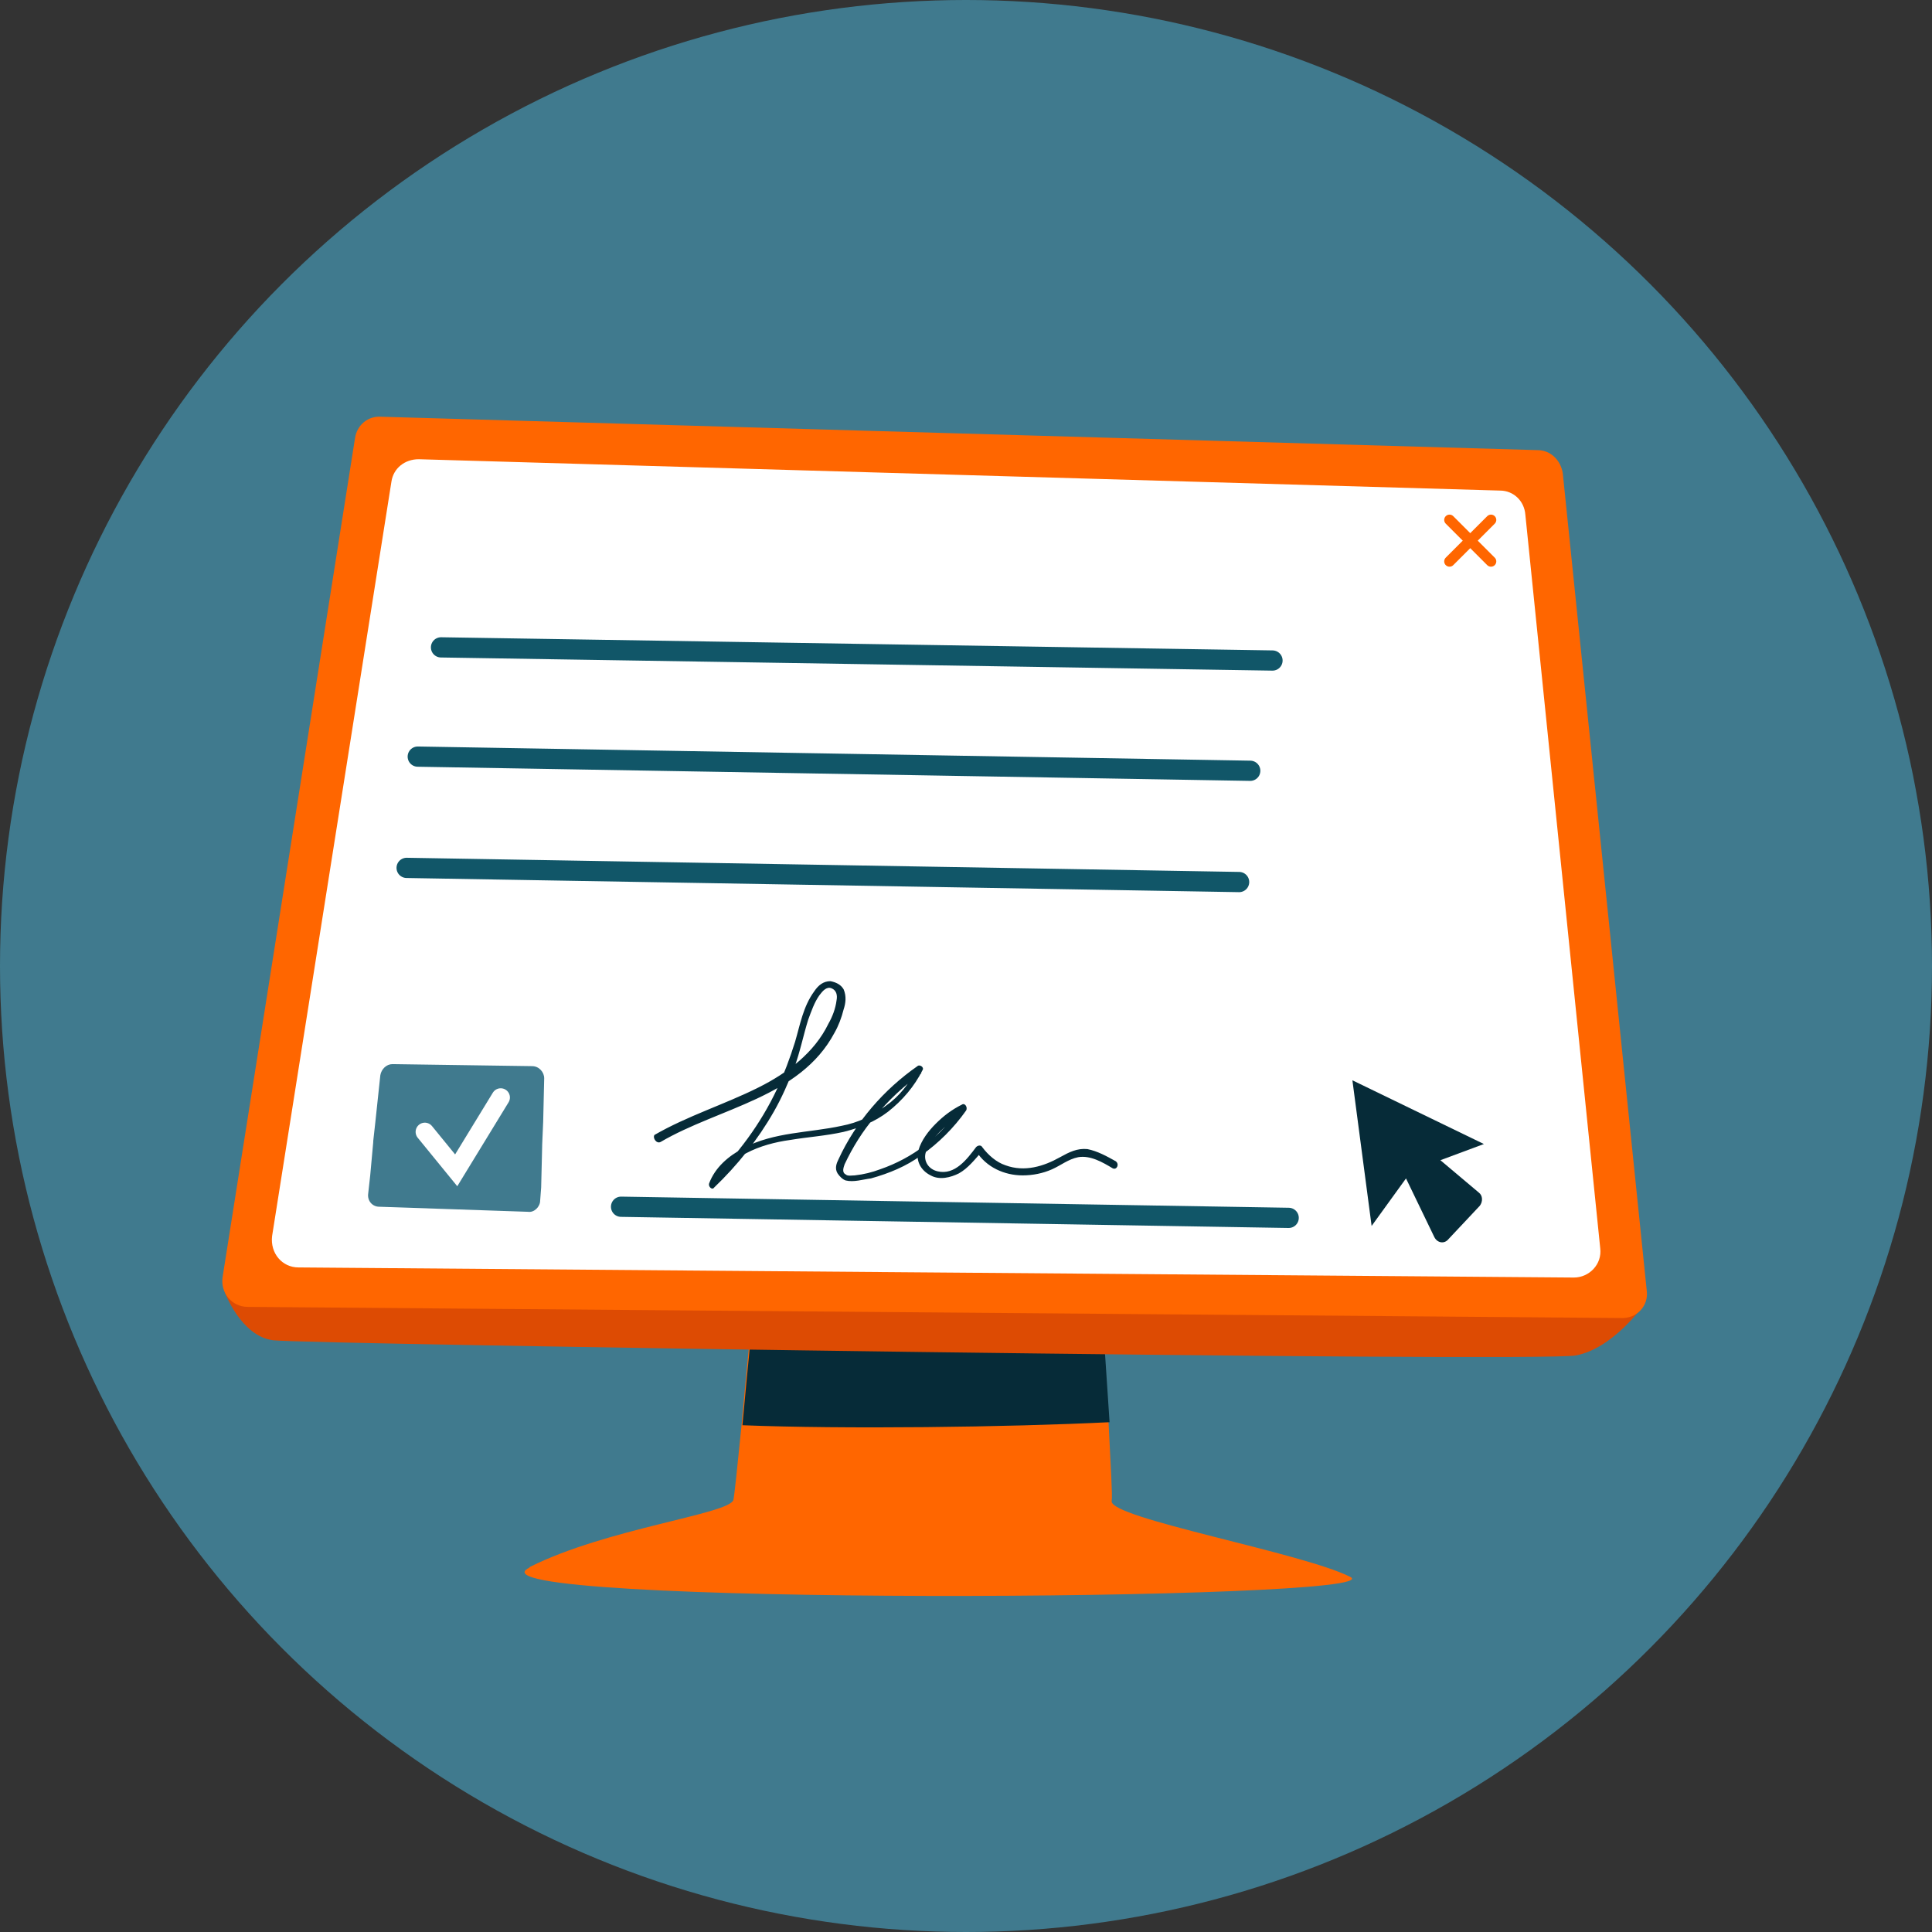
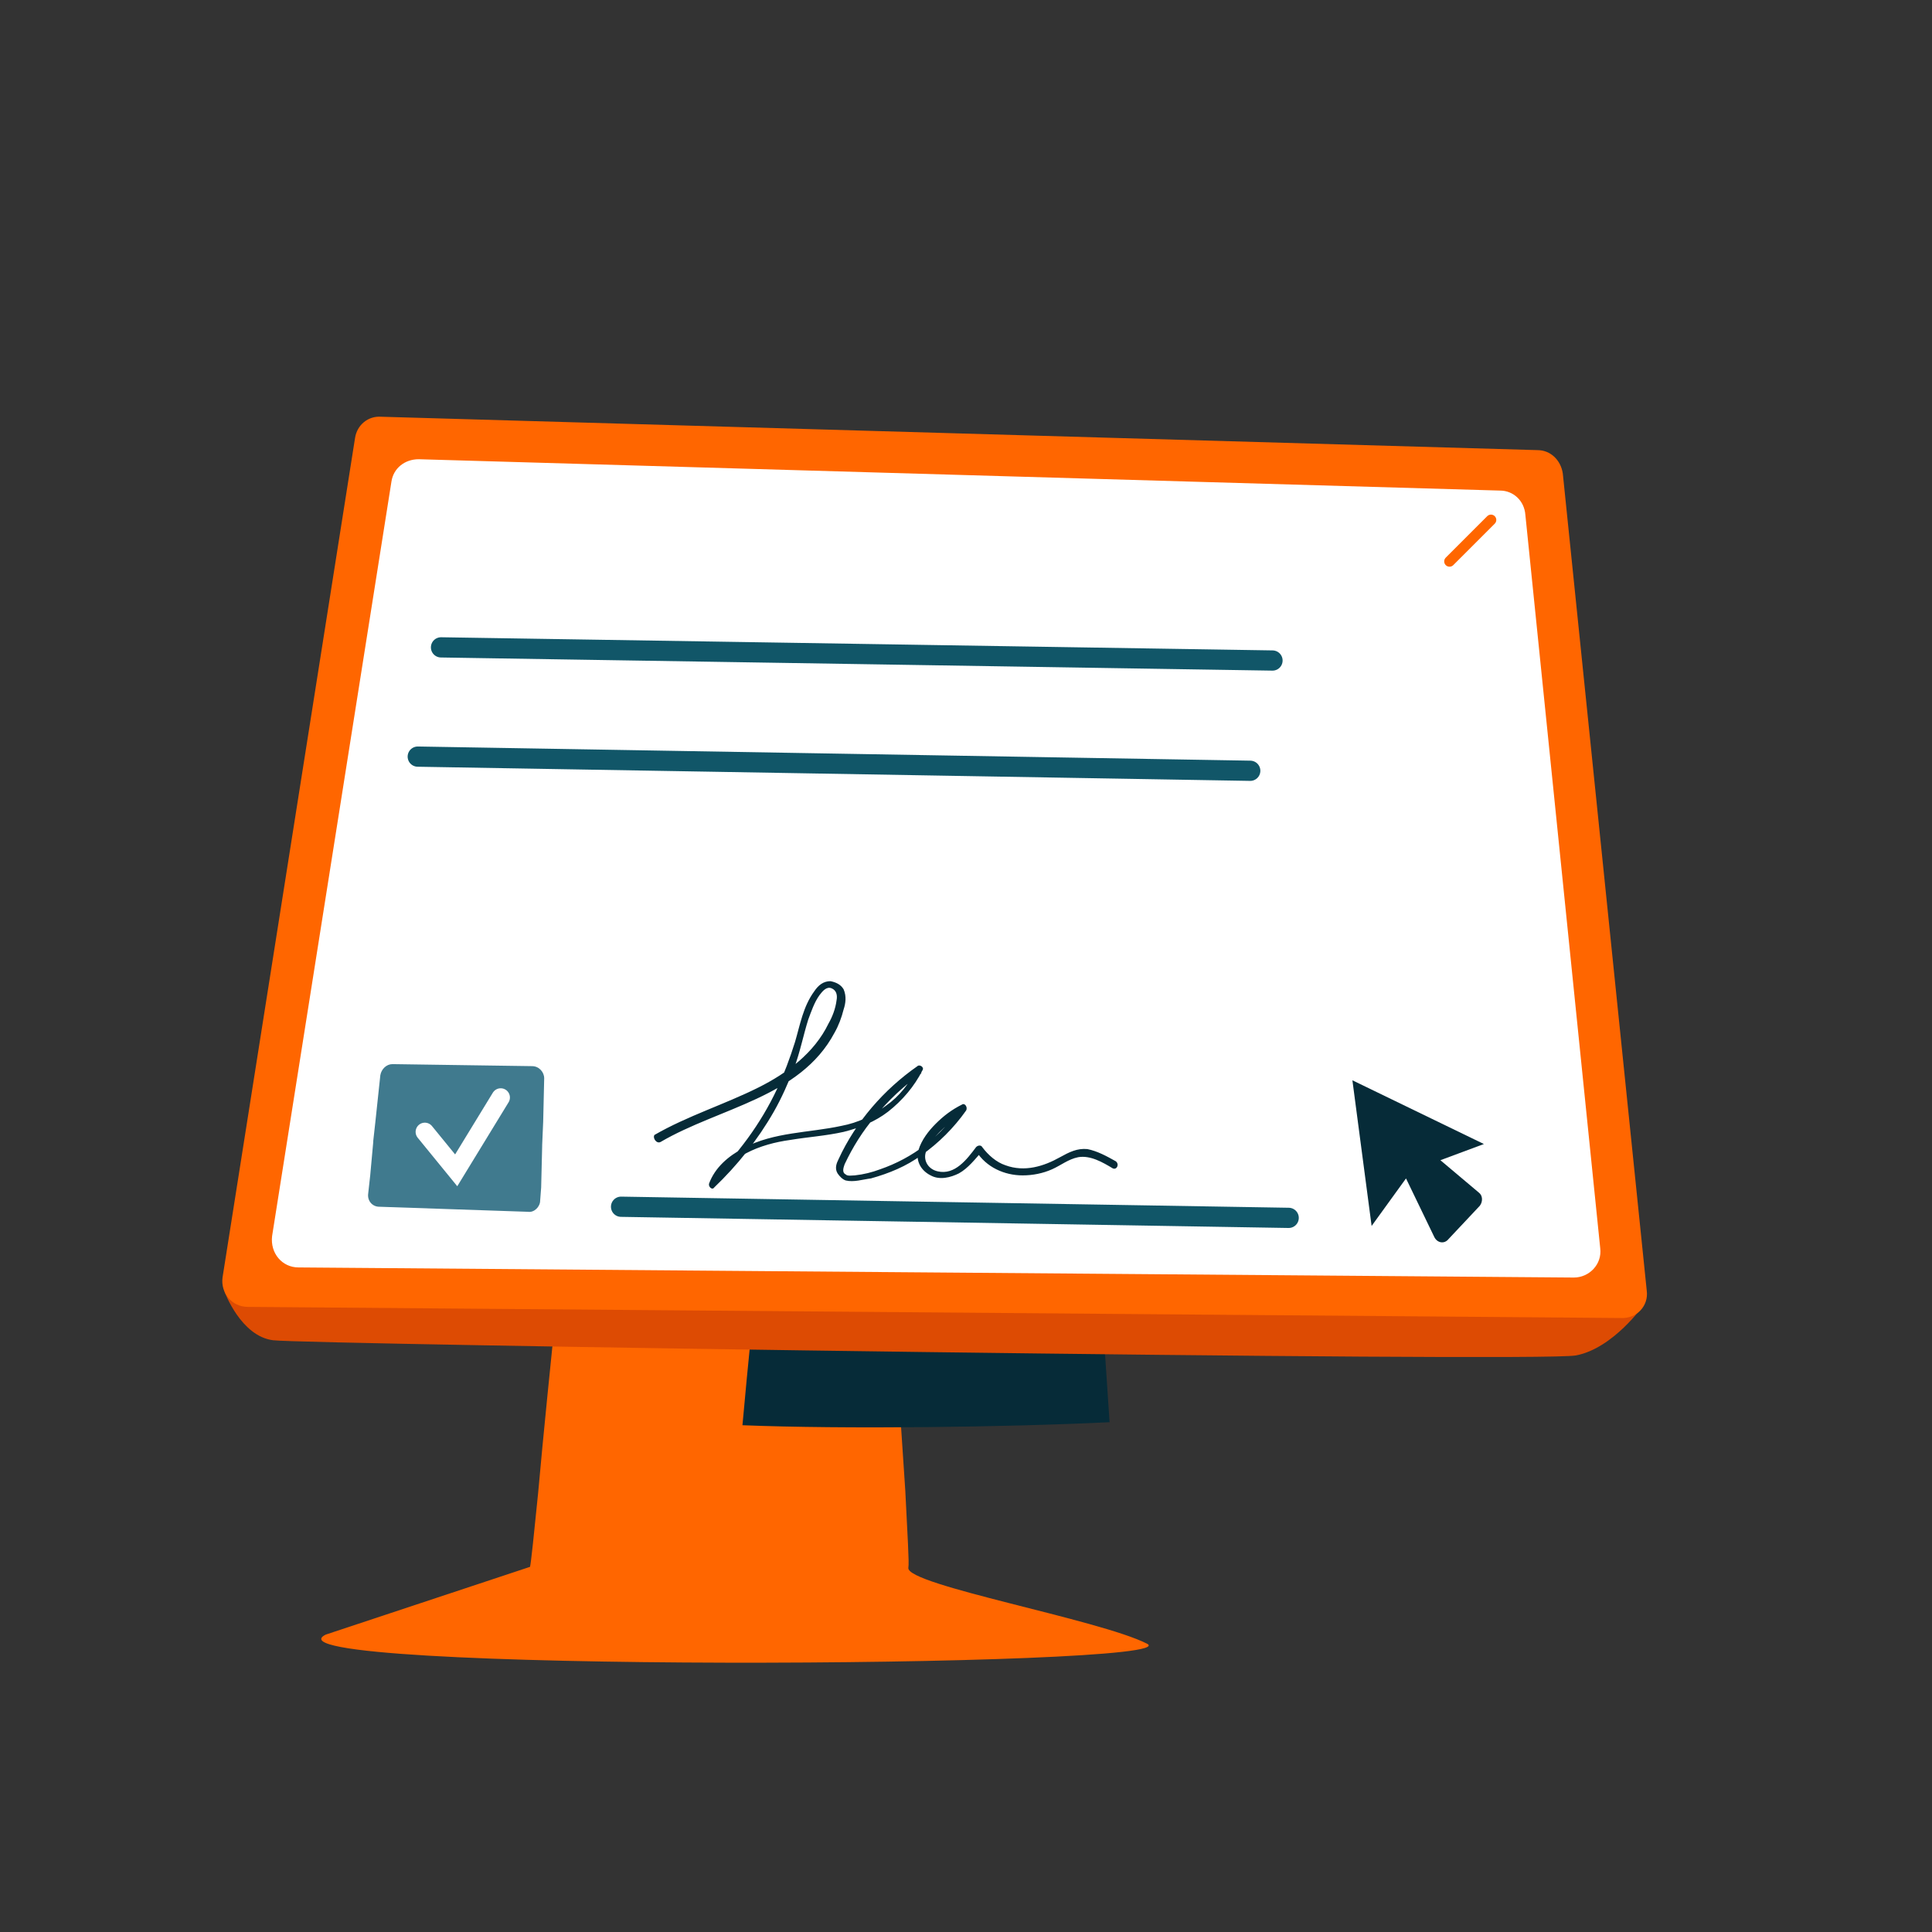
<svg xmlns="http://www.w3.org/2000/svg" version="1.1" id="Laag_2" x="0px" y="0px" viewBox="0 0 191 191" style="enable-background:new 0 0 191 191;" xml:space="preserve">
  <rect x="0" y="0" width="191" height="191" fill="#333333" stroke="none" />
  <style type="text/css">
	.st0{fill:#407A8E;}
	.st1{fill:#FF6600;}
	.st2{fill:#062B38;}
	.st3{fill:#DD4B03;}
	.st4{fill:#FFFFFF;}
	.st5{fill:none;stroke:#115668;stroke-width:2;stroke-linecap:round;stroke-linejoin:round;stroke-miterlimit:10;}
	.st6{fill:none;stroke:#FFFFFF;stroke-width:1.823;stroke-linecap:round;stroke-miterlimit:10;}
	.st7{fill:none;stroke:#FF6600;stroke-width:1.049;stroke-linecap:round;stroke-linejoin:round;stroke-miterlimit:10;}
</style>
  <g id="Laag_1-2">
-     <circle class="st0" cx="95.5" cy="95.5" r="95.5" />
    <g id="Casual-Icons-Computer">
-       <path class="st1" d="M52.4,154.9c7.6-3.8,19.6-5.2,20.1-6.6c0.1-0.4,0.4-3.3,0.8-7.3c0.5-5.6,1.3-13.5,2-20.2    c0.8-7.1,1.6-12.9,2.3-13.6c1.8-1.8,29-1.8,29.5,0c0.2,0.7,0.6,6.1,1.1,12.9s1,14.9,1.4,20.7c0.2,4.2,0.4,7.1,0.3,7.6    c-0.2,1.7,18.9,5.1,23.6,7.5c4.6,2.4-88.8,2.9-81.2-0.9L52.4,154.9z" />
+       <path class="st1" d="M52.4,154.9c0.1-0.4,0.4-3.3,0.8-7.3c0.5-5.6,1.3-13.5,2-20.2    c0.8-7.1,1.6-12.9,2.3-13.6c1.8-1.8,29-1.8,29.5,0c0.2,0.7,0.6,6.1,1.1,12.9s1,14.9,1.4,20.7c0.2,4.2,0.4,7.1,0.3,7.6    c-0.2,1.7,18.9,5.1,23.6,7.5c4.6,2.4-88.8,2.9-81.2-0.9L52.4,154.9z" />
      <path class="st2" d="M109.7,140.6c-10.1,0.5-26.3,0.7-36.3,0.3c0.5-5.6,1.3-13.5,2-20.2l32.9-0.7c0.5,6.8,1,14.9,1.4,20.7V140.6z" />
      <path class="st3" d="M22.2,127.7c0,0,1.6,4.4,4.8,4.8c3.1,0.4,125.1,2.2,128.8,1.5s6.7-5,6.7-5L22.2,127.7L22.2,127.7z" />
      <path class="st1" d="M160.2,130.3l-135.7-1.1c-1.6,0-2.7-1.4-2.5-2.9l13.1-83c0.2-1.3,1.3-2.2,2.6-2.1L152,44.5    c1.3,0,2.3,1,2.5,2.3l8.3,80.8C163,129.1,161.8,130.4,160.2,130.3L160.2,130.3z" />
      <path class="st4" d="M26.9,122.2l11.8-74.6c0.2-1.3,1.3-2.2,2.7-2.2l106.9,3.1c1.3,0,2.4,1,2.5,2.4l7.4,72.5    c0.2,1.6-1.1,2.9-2.6,2.9l-126.1-1C27.9,125.3,26.7,123.9,26.9,122.2L26.9,122.2z" />
      <line class="st5" x1="43.6" y1="64" x2="125.8" y2="65.3" />
      <line class="st5" x1="41.3" y1="74.8" x2="123.6" y2="76.2" />
-       <line class="st5" x1="40.2" y1="85.8" x2="122.5" y2="87.2" />
      <line class="st5" x1="61.4" y1="119.3" x2="127.4" y2="120.4" />
      <g id="Casual-Icon-Check_x5F_1_00000107562229175693884280000005091895370403274394_">
        <path id="Group_1_00000068678952109671595780000010751631336005417370_" class="st0" d="M53.4,118.7c0,0.6-0.6,1.2-1.2,1.1     l-14.7-0.5c-0.7,0-1.2-0.6-1.1-1.3l0.2-1.8l0.3-3.3l0-0.1l0.2-1.8l0.5-4.7c0.1-0.6,0.6-1.1,1.2-1.1l13.8,0.2     c0.7,0,1.2,0.6,1.2,1.2l-0.1,4.3l-0.1,2.3l0,0.1l-0.1,4.1L53.4,118.7z" />
        <polyline id="Group_1_00000075120363421017159830000015070867183236775811_" class="st6" points="42,111.9 45.1,115.7      49.5,108.5    " />
      </g>
    </g>
    <path class="st2" d="M133.7,106.8l1.9,14.4l3.4-4.7l2.8,5.8c0.3,0.6,1,0.7,1.4,0.2l3.1-3.3c0.3-0.4,0.3-1-0.1-1.3l-3.8-3.2l4.3-1.6   L133.7,106.8z" />
  </g>
  <g>
    <path class="st2" d="M65.3,112.9c5.8-3.4,13.8-4.4,17.2-10.8c0.4-0.7,0.7-1.5,0.9-2.3c0.2-0.6,0.3-1.3,0-2   c-0.3-0.5-0.8-0.7-1.3-0.8c-0.7,0-1.2,0.4-1.6,1c-1.1,1.5-1.4,3.3-1.9,5c-0.5,1.6-1.1,3.2-1.8,4.7c-1.6,3.4-3.9,6.5-6.6,9.1   c0.2,0.1,0.4,0.3,0.5,0.4c1.2-2.9,4.5-4.1,7.4-4.5c1.8-0.3,3.5-0.4,5.3-0.8c1.6-0.4,3.1-1,4.4-2c1.4-1.1,2.6-2.5,3.4-4.1   c0.2-0.3-0.3-0.6-0.5-0.4c-3.3,2.3-6.1,5.5-7.8,9.2c-0.2,0.4-0.4,0.9-0.1,1.4c0.2,0.3,0.5,0.6,0.8,0.7c0.8,0.2,1.7-0.1,2.5-0.2   c1.8-0.5,3.5-1.2,5-2.3c1.7-1.2,3.2-2.7,4.4-4.4c0.2-0.3-0.1-0.8-0.4-0.6c-1,0.5-1.8,1.1-2.6,1.9c-0.7,0.7-1.4,1.6-1.7,2.6   c-0.3,1,0.2,2,1.2,2.5c0.9,0.5,2,0.2,2.8-0.2c0.9-0.5,1.6-1.4,2.3-2.2c-0.2,0-0.4,0-0.6,0c1,1.6,2.8,2.4,4.6,2.4c1,0,2-0.2,2.9-0.6   c0.9-0.4,1.6-1,2.6-1.2c1.2-0.2,2.4,0.5,3.4,1.1c0.4,0.2,0.7-0.4,0.3-0.7c-0.9-0.5-1.8-1-2.8-1.2c-1-0.1-1.8,0.3-2.7,0.8   c-1.6,0.9-3.5,1.5-5.4,0.8c-0.9-0.3-1.7-1-2.3-1.8c-0.1-0.2-0.4-0.2-0.6,0c-0.9,1.2-2.1,2.8-3.8,2.4c-0.9-0.2-1.4-1-1.2-1.8   c0.2-0.8,0.8-1.5,1.4-2.1c0.7-0.7,1.5-1.4,2.4-1.8c-0.1-0.2-0.3-0.4-0.4-0.6c-1.9,2.9-4.7,5-7.9,6.1c-0.8,0.3-1.6,0.5-2.5,0.6   c-0.3,0-0.7,0.1-0.9-0.1c-0.4-0.2-0.2-0.7-0.1-1c0.8-1.7,1.8-3.3,3-4.7c1.3-1.6,2.9-3.1,4.6-4.3c-0.2-0.1-0.4-0.3-0.5-0.4   c-0.7,1.4-1.7,2.7-3,3.6c-1.3,1-2.8,1.7-4.4,2c-3.2,0.7-6.7,0.6-9.7,2.2c-1.5,0.8-2.8,1.9-3.4,3.5c-0.1,0.3,0.3,0.7,0.5,0.4   c2.3-2.2,4.3-4.7,5.9-7.5c0.8-1.4,1.4-2.8,2-4.3c0.6-1.6,0.9-3.2,1.4-4.8c0.3-0.8,0.6-1.7,1.1-2.4c0.3-0.4,0.7-0.9,1.2-0.7   c0.5,0.2,0.6,0.7,0.5,1.2c-0.1,0.8-0.4,1.6-0.8,2.3c-1.4,2.9-4.1,4.9-6.9,6.3c-3.4,1.7-7,2.8-10.3,4.7   C64.5,112.5,64.9,113.1,65.3,112.9L65.3,112.9z" />
  </g>
  <g>
-     <line class="st7" x1="143.3" y1="51.4" x2="147.4" y2="55.5" />
    <line class="st7" x1="147.4" y1="51.4" x2="143.3" y2="55.5" />
  </g>
</svg>